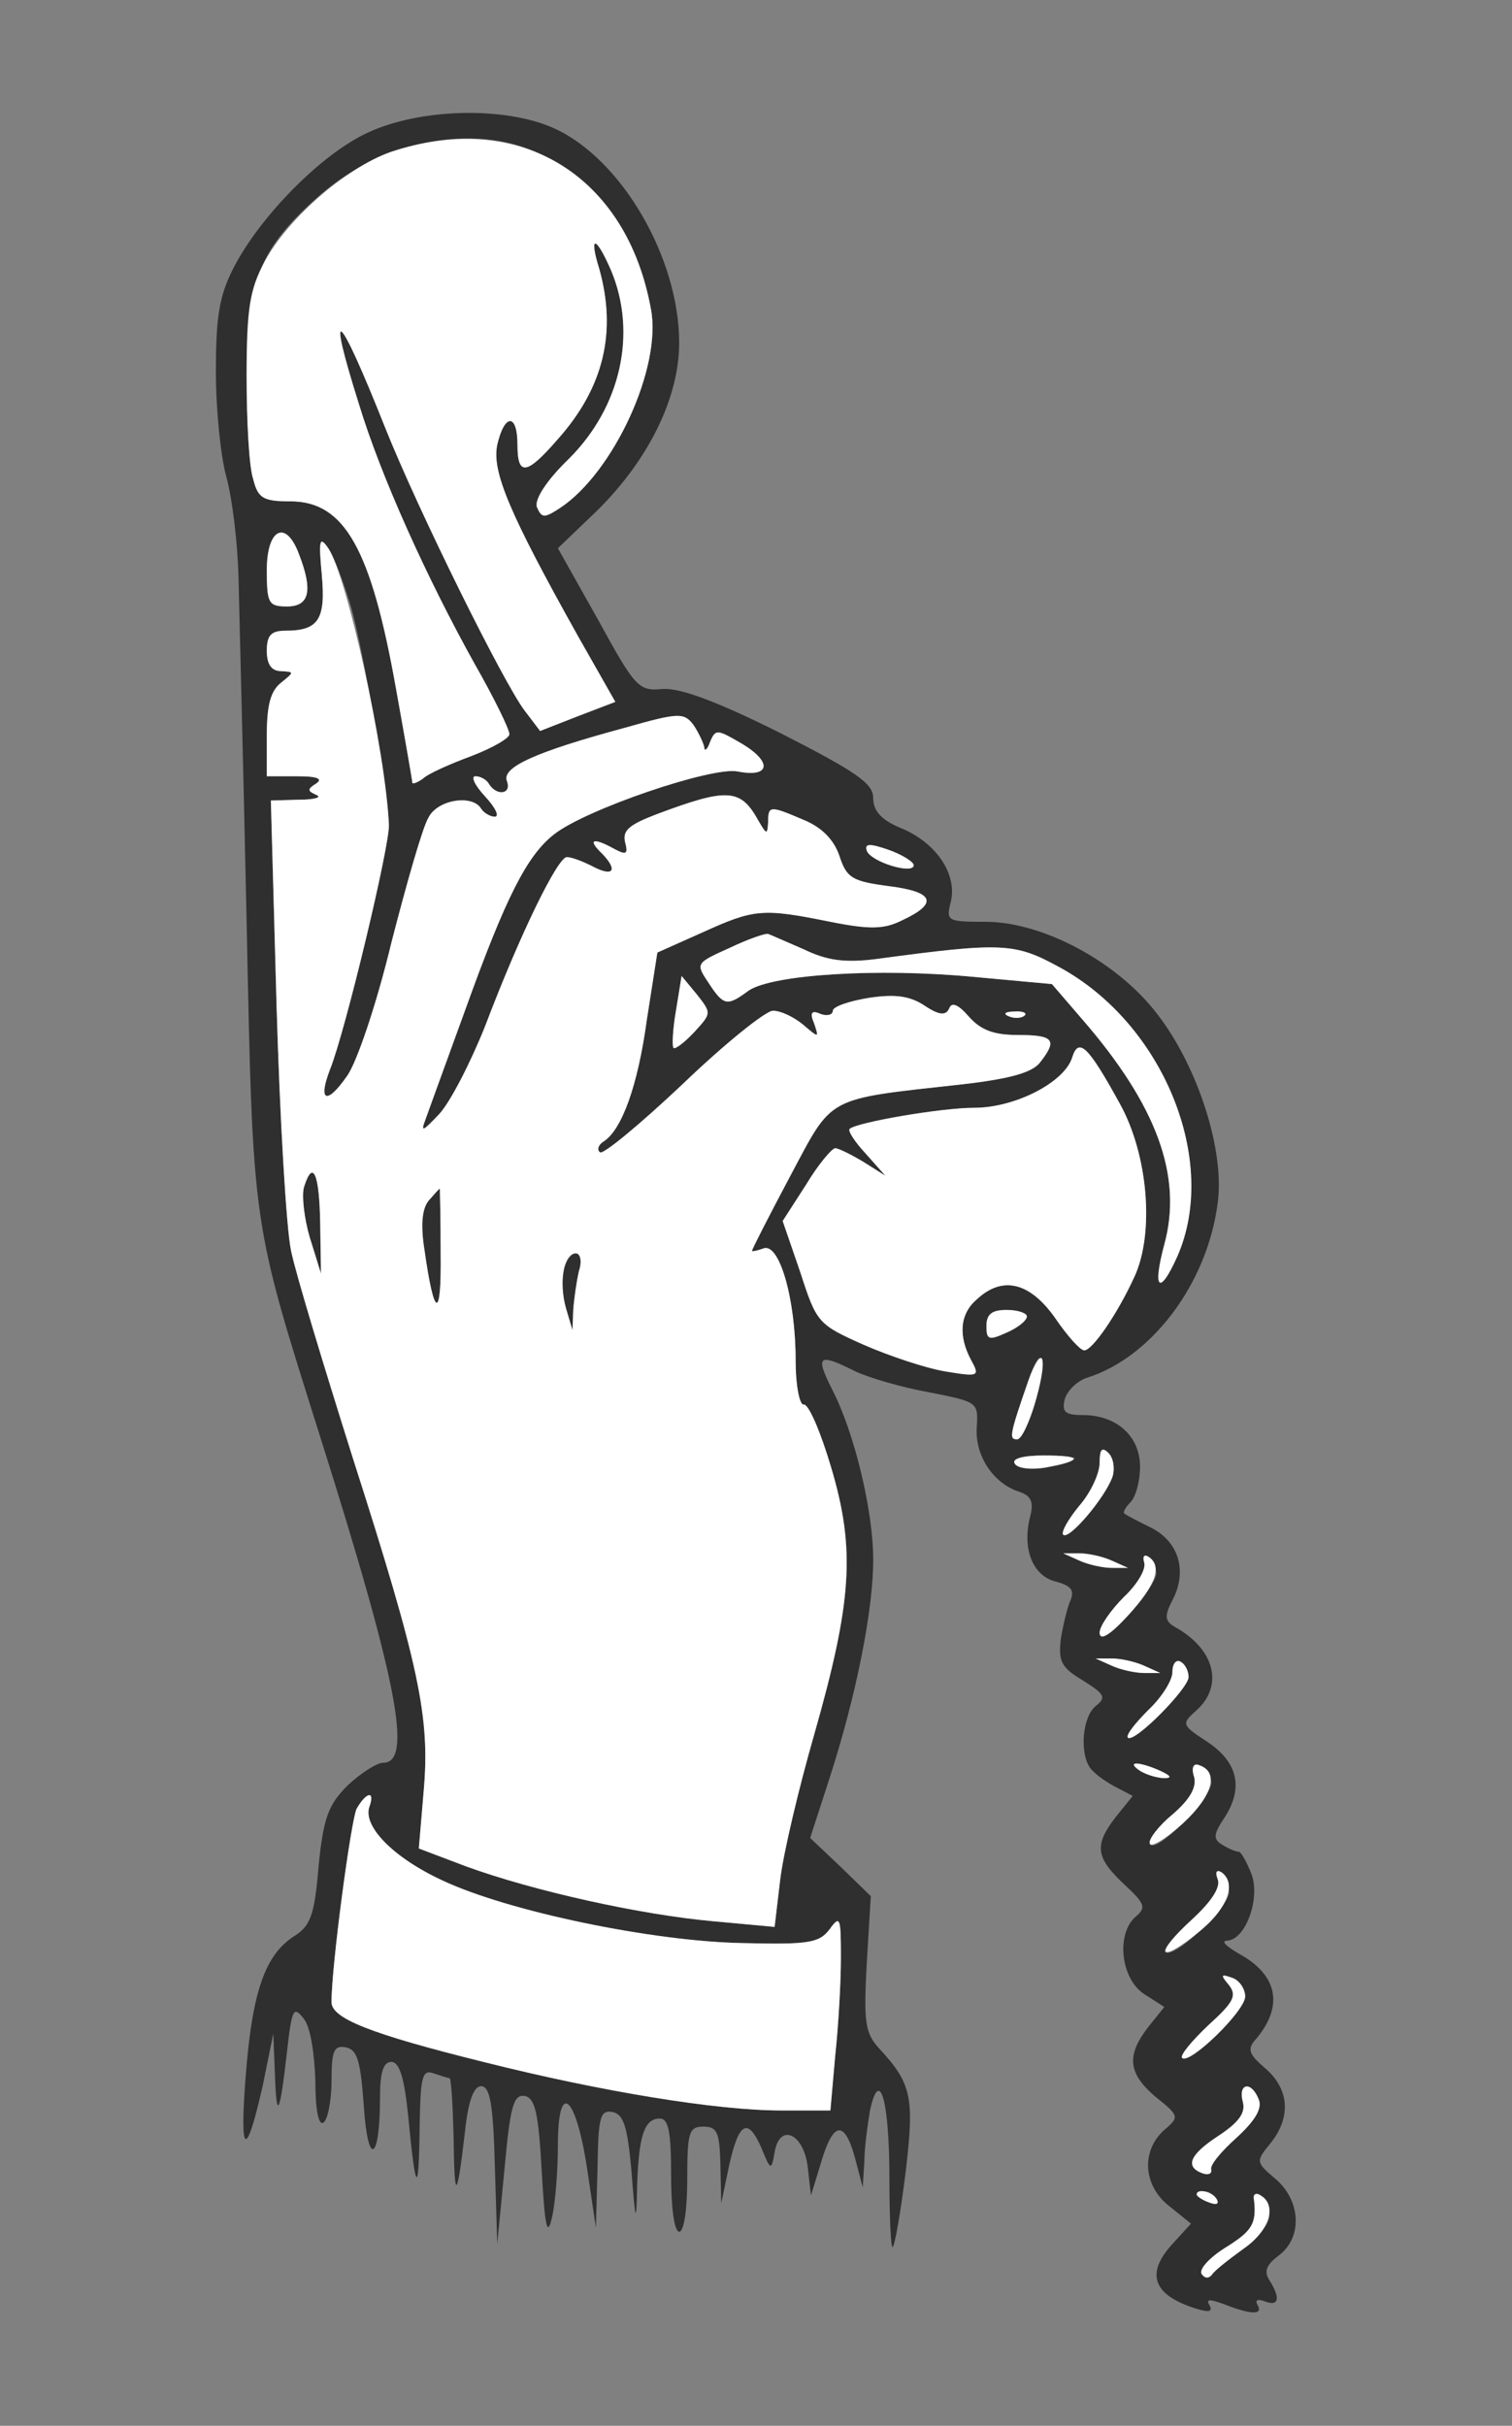
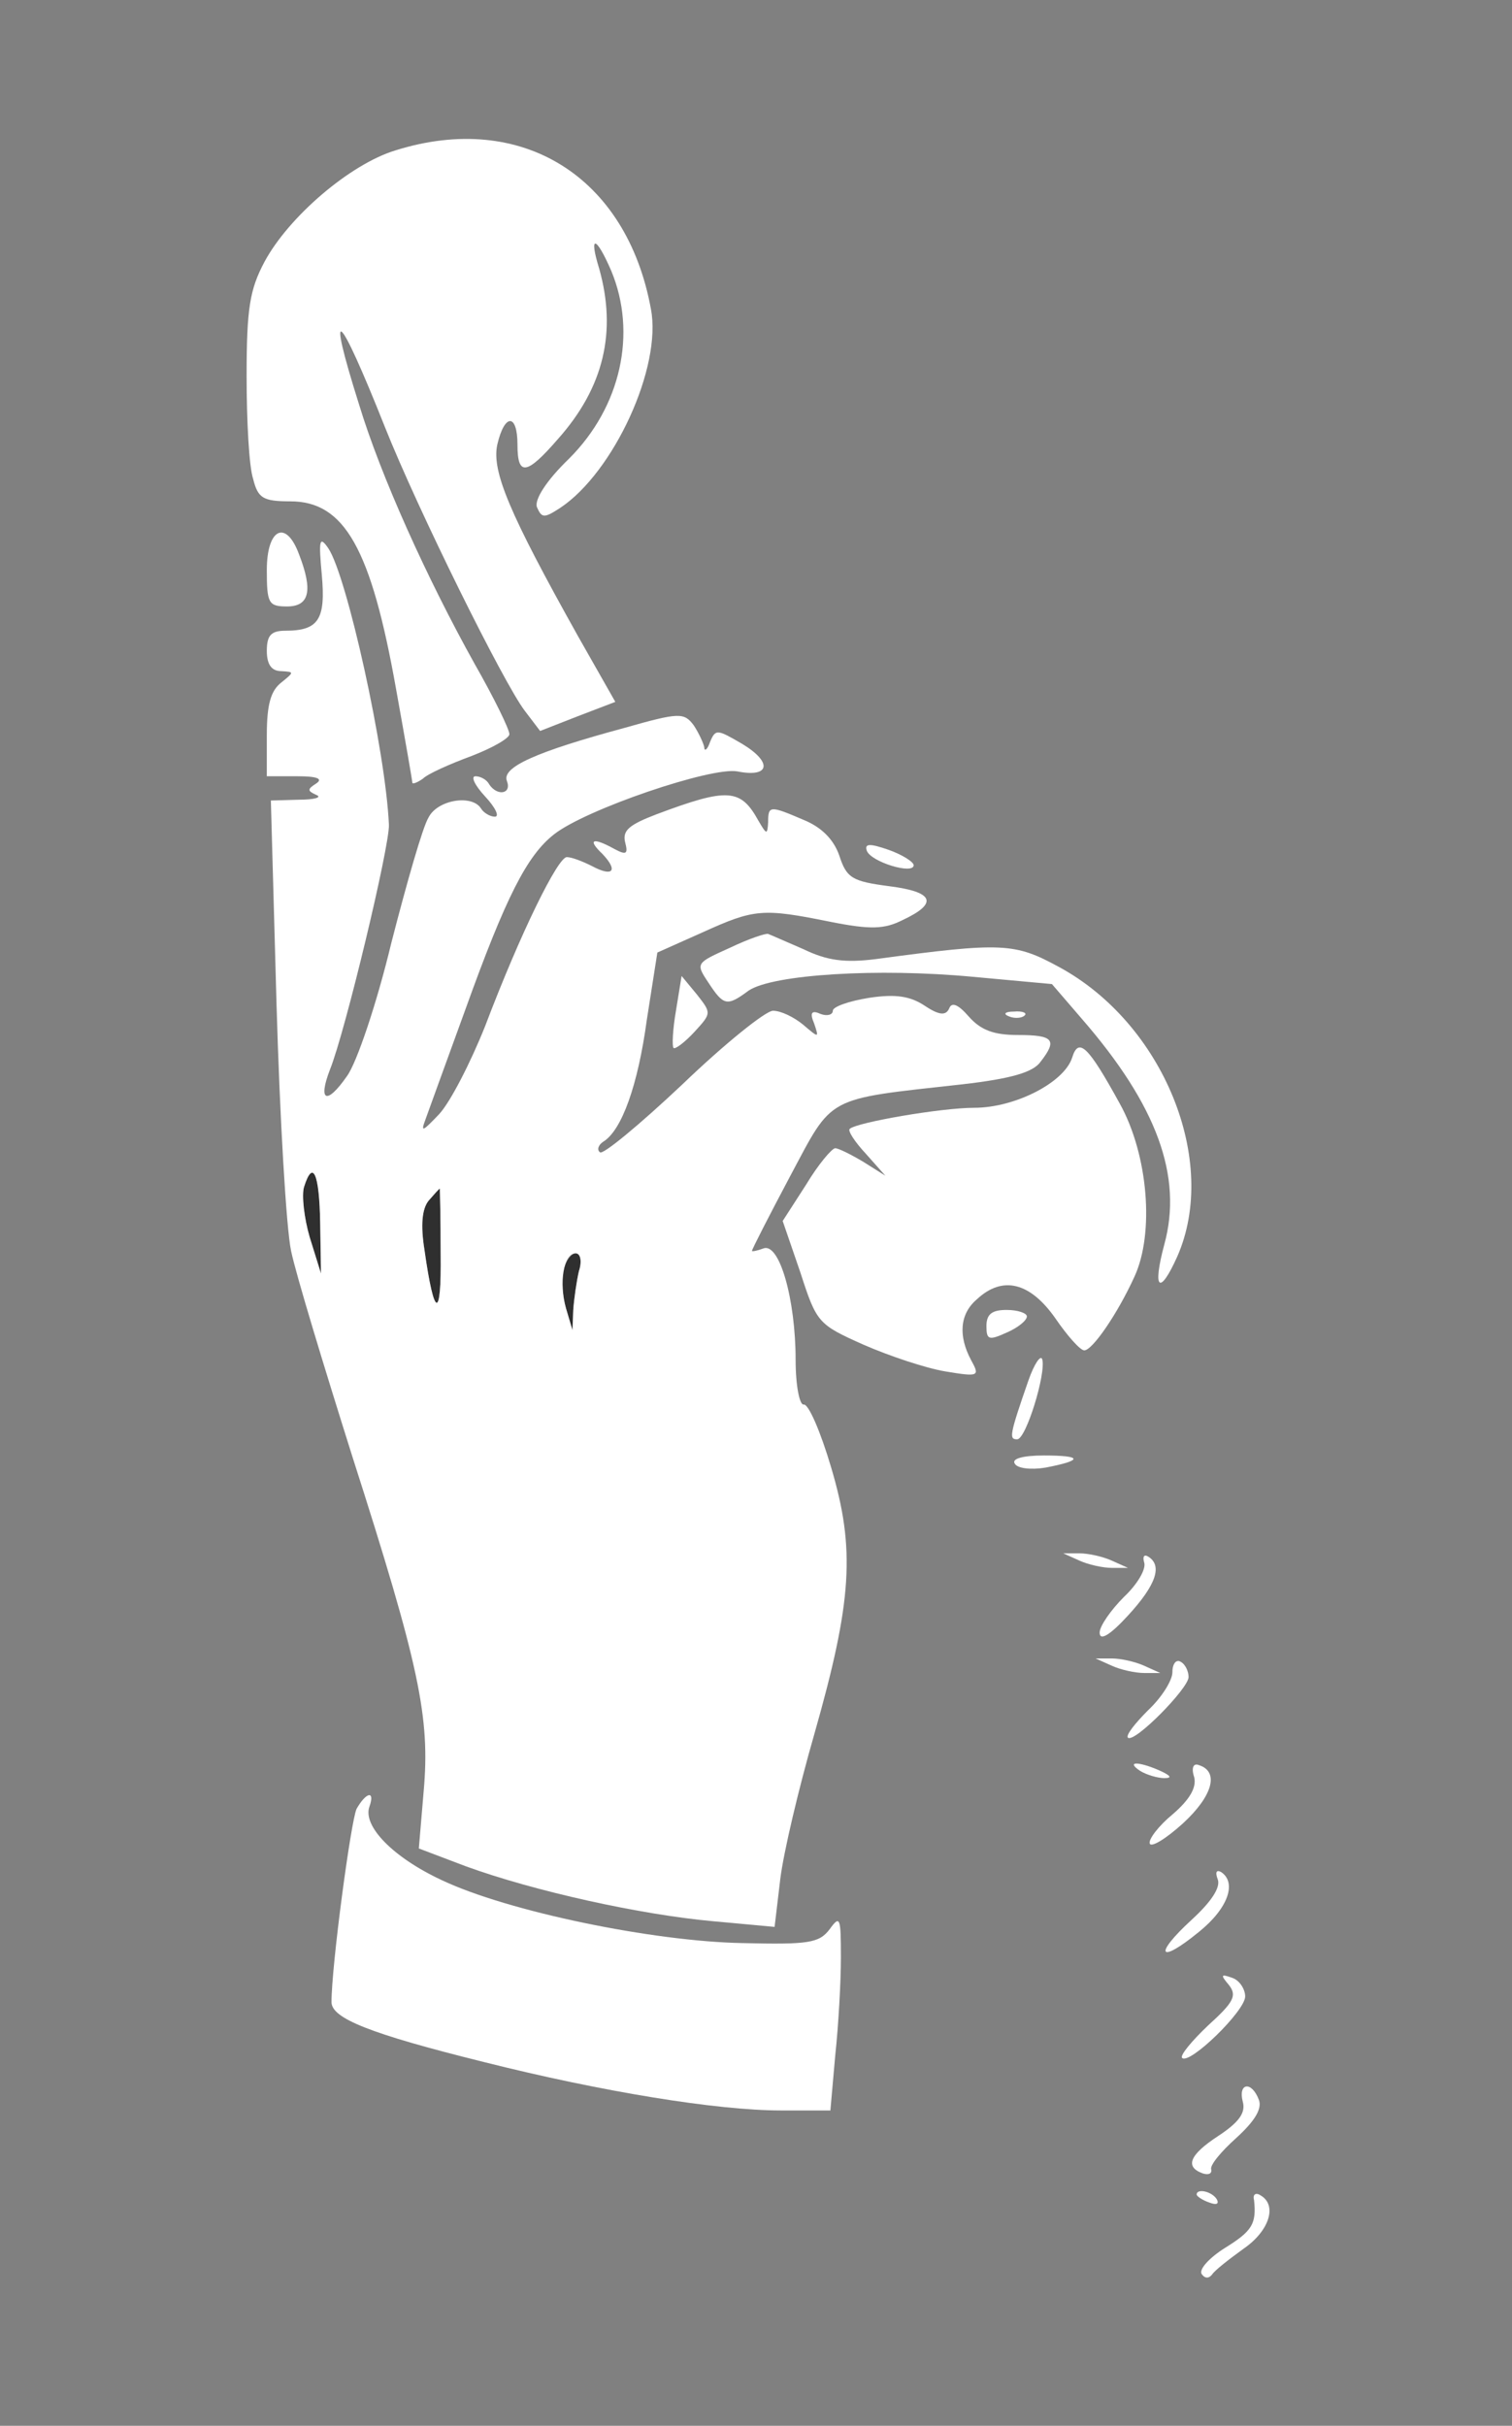
<svg xmlns="http://www.w3.org/2000/svg" version="1.0" width="187pt" height="300pt" viewBox="0 0 187 300" preserveAspectRatio="xMidYMid meet">
  <rect x="0" y="0" width="187" height="300" fill="#808080" stroke="none" />
  <g transform="translate(0,300) scale(0.1,-0.1)" fill="#2F2F2F" stroke="none">
-     <path d="M455 2836 c-57 -26 -133 -103 -166 -167 -18 -35 -22 -61 -22 -129 0 -47 6 -105 13 -130 7 -25 14 -81 15 -125 1 -44 6 -235 10 -425 8 -383 6 -367 92 -640 94 -298 114 -400 77 -400 -8 0 -28 -13 -44 -28 -24 -24 -30 -40 -36 -100 -5 -61 -10 -74 -31 -87 -35 -23 -51 -68 -59 -171 -8 -101 0 -106 21 -13 l13 64 2 -50 c2 -59 6 -51 15 28 6 53 8 57 21 40 8 -10 13 -43 14 -76 0 -36 4 -56 10 -52 5 3 10 26 10 51 0 38 3 45 18 42 14 -3 18 -17 22 -73 5 -76 20 -68 20 11 0 31 4 44 14 44 10 0 16 -19 21 -68 9 -95 13 -99 14 -13 1 62 3 72 17 67 9 -3 18 -6 20 -6 2 0 4 -33 5 -72 1 -82 4 -80 14 5 4 39 11 57 20 57 11 0 15 -22 17 -98 l3 -97 9 93 c7 77 11 92 25 90 13 -3 17 -21 21 -93 4 -71 7 -83 13 -56 4 18 7 58 7 88 0 81 22 63 36 -28 l11 -74 2 73 c1 64 3 73 19 70 13 -3 18 -17 23 -73 5 -65 6 -66 7 -18 2 62 9 83 28 83 11 0 14 -17 14 -70 0 -40 4 -70 10 -70 6 0 10 28 10 65 0 58 2 65 20 65 17 0 20 -7 21 -47 l1 -48 10 48 c12 53 23 59 40 20 11 -27 12 -28 16 -5 6 37 36 24 41 -18 l4 -35 12 39 c15 52 29 55 42 9 l10 -38 2 31 c0 17 4 46 7 64 12 55 24 12 24 -84 0 -49 2 -87 4 -85 3 3 10 44 16 92 11 93 8 110 -33 154 -17 19 -19 32 -15 105 l5 83 -37 36 -38 36 24 74 c33 102 54 208 54 270 0 60 -23 157 -51 211 -21 42 -17 45 29 22 17 -8 58 -20 92 -26 60 -12 60 -12 58 -44 -2 -35 21 -69 53 -79 14 -5 18 -12 13 -31 -10 -39 3 -73 32 -80 19 -5 23 -11 18 -23 -4 -9 -9 -30 -12 -48 -3 -27 0 -35 27 -51 27 -17 30 -21 16 -32 -16 -13 -20 -57 -7 -76 4 -6 17 -16 30 -23 l23 -12 -21 -26 c-27 -35 -25 -50 10 -83 26 -24 28 -29 15 -40 -25 -21 -19 -77 10 -96 l25 -16 -20 -25 c-27 -35 -25 -57 9 -86 30 -24 30 -25 10 -42 -28 -26 -25 -69 8 -94 l26 -21 -21 -23 c-36 -38 -27 -65 27 -82 16 -5 21 -4 17 4 -5 8 0 8 19 1 33 -13 48 -13 40 0 -3 6 1 7 9 4 18 -7 20 4 6 26 -7 11 -4 19 12 31 29 22 27 67 -4 94 -25 21 -25 22 -7 44 26 32 24 67 -6 93 -21 18 -23 24 -11 37 34 41 26 79 -22 105 -15 9 -22 15 -15 16 23 0 42 51 31 82 -6 15 -13 28 -16 28 -4 0 -13 4 -21 9 -11 7 -10 13 4 34 23 36 16 68 -22 93 -32 21 -32 22 -13 39 34 31 22 76 -27 103 -12 7 -13 13 -4 31 20 36 10 73 -24 91 -16 8 -32 16 -34 18 -3 1 1 8 7 14 7 7 12 27 12 44 0 38 -29 64 -71 64 -22 0 -26 4 -22 20 3 10 15 22 27 26 80 25 149 116 162 216 9 64 -24 168 -74 233 -49 65 -142 115 -213 115 -48 0 -49 1 -43 25 8 34 -18 73 -62 91 -24 10 -34 21 -34 37 0 18 -20 32 -114 80 -80 40 -124 56 -146 55 -30 -3 -34 1 -80 85 l-50 89 48 46 c64 63 102 140 102 208 0 105 -71 227 -154 265 -61 28 -167 25 -231 -5z m210 -25 c76 -35 123 -100 140 -193 14 -72 -46 -202 -112 -246 -20 -13 -23 -13 -29 1 -3 9 11 32 40 60 64 64 84 155 52 232 -19 44 -28 45 -15 3 22 -78 6 -147 -51 -211 -39 -45 -50 -46 -50 -7 0 39 -16 39 -25 0 -7 -33 15 -85 100 -237 l46 -81 -47 -18 -46 -18 -19 25 c-26 34 -132 248 -173 351 -58 146 -73 158 -32 28 27 -89 84 -215 143 -321 24 -42 43 -81 43 -87 0 -5 -21 -17 -47 -27 -27 -10 -54 -22 -60 -28 -7 -5 -13 -7 -13 -5 0 2 -9 54 -20 115 -31 175 -64 233 -131 233 -34 0 -40 4 -46 28 -5 15 -8 72 -8 127 0 118 16 158 91 224 77 67 189 89 269 52z m-295 -497 c17 -44 13 -64 -15 -64 -23 0 -25 4 -25 45 0 52 24 63 40 19z m64 -64 c16 -57 45 -226 47 -270 1 -26 -54 -256 -73 -303 -15 -39 -4 -44 21 -8 12 16 37 90 55 165 19 74 39 144 46 155 11 22 54 29 65 11 3 -5 11 -10 17 -10 6 0 1 11 -12 25 -13 14 -18 25 -12 25 6 0 14 -4 17 -10 10 -15 28 -12 22 4 -7 17 35 36 146 66 67 19 73 19 85 3 6 -9 12 -22 13 -27 0 -6 4 -3 7 6 7 17 9 16 40 -2 38 -23 34 -42 -6 -34 -32 6 -188 -47 -227 -78 -33 -26 -59 -76 -110 -218 -23 -63 -45 -124 -49 -135 -6 -16 -3 -14 17 7 14 15 39 64 57 109 44 116 90 209 101 209 6 0 19 -5 31 -11 26 -14 33 -6 13 15 -19 18 -12 21 15 6 15 -8 17 -6 13 9 -3 14 5 21 39 34 88 33 104 32 126 -8 10 -17 11 -18 12 -2 0 21 2 21 44 3 22 -9 37 -24 44 -44 9 -28 16 -32 62 -38 55 -7 61 -21 16 -42 -22 -11 -39 -12 -89 -2 -84 17 -94 16 -158 -13 l-56 -25 -13 -83 c-11 -81 -31 -137 -54 -151 -6 -4 -8 -10 -4 -13 3 -4 49 34 102 84 52 50 103 91 112 91 10 0 26 -8 37 -17 20 -17 20 -17 14 1 -6 14 -3 17 8 12 8 -3 15 -1 15 4 0 5 20 12 45 16 33 5 51 2 69 -10 18 -12 26 -12 30 -3 3 8 11 5 24 -10 15 -17 31 -23 61 -23 44 0 49 -6 28 -33 -9 -13 -36 -21 -97 -28 -171 -19 -159 -13 -213 -114 -26 -49 -47 -90 -47 -92 0 -1 6 0 14 3 20 8 40 -63 40 -138 0 -32 5 -56 10 -55 6 1 21 -34 34 -78 30 -101 26 -165 -21 -330 -19 -66 -38 -146 -42 -179 l-7 -59 -76 7 c-89 8 -221 37 -306 68 l-58 22 6 71 c8 91 -5 154 -88 413 -35 111 -70 226 -76 255 -6 28 -14 166 -18 305 l-7 252 35 1 c19 0 29 3 21 6 -11 5 -11 7 0 14 9 6 1 9 -23 9 l-38 0 0 51 c0 38 5 55 18 65 16 13 16 13 0 14 -12 0 -18 8 -18 25 0 19 5 25 23 25 41 0 50 14 45 69 -4 43 -3 49 8 33 7 -10 19 -42 28 -72z m696 -320 c0 -12 -53 4 -58 18 -3 9 4 9 27 1 17 -6 31 -15 31 -19z m-136 -104 c29 -14 51 -17 90 -12 156 21 171 20 226 -10 129 -70 198 -240 146 -358 -22 -49 -31 -41 -16 15 23 84 -9 172 -102 279 l-37 43 -98 9 c-117 11 -247 3 -277 -17 -27 -20 -31 -19 -50 10 -16 24 -15 24 27 43 23 11 44 18 47 17 3 -1 23 -10 44 -19z m-135 -102 c-12 -13 -24 -22 -26 -20 -2 2 -1 23 3 46 l7 43 19 -23 c18 -23 18 -23 -3 -46z m408 20 c-3 -3 -12 -4 -19 -1 -8 3 -5 6 6 6 11 1 17 -2 13 -5z m118 -109 c35 -63 43 -160 18 -214 -21 -46 -52 -91 -62 -91 -5 0 -21 18 -36 40 -31 44 -65 53 -97 23 -21 -18 -23 -45 -7 -75 11 -20 10 -21 -32 -14 -24 4 -69 19 -101 33 -56 25 -58 27 -78 89 l-22 64 29 45 c15 25 32 45 36 45 4 0 20 -8 35 -17 l27 -17 -24 27 c-14 15 -23 29 -20 31 9 8 113 26 154 26 50 0 111 31 121 62 8 26 20 14 59 -57z m-115 -263 c0 -5 -11 -14 -25 -20 -22 -10 -25 -9 -25 8 0 15 7 20 25 20 14 0 25 -4 25 -8z m10 -108 c-7 -24 -17 -44 -22 -44 -10 0 -10 4 14 73 17 50 23 27 8 -29z m96 -90 c-9 -26 -54 -79 -61 -72 -3 3 6 19 20 36 14 16 25 40 25 53 0 17 3 20 11 12 6 -6 8 -19 5 -29z m-47 22 c-11 -11 -68 -15 -74 -6 -4 6 10 10 36 10 23 0 40 -2 38 -4z m46 -126 l20 -9 -20 0 c-11 0 -29 4 -40 9 l-20 9 20 0 c11 0 29 -4 40 -9z m55 -16 c0 -8 -16 -31 -35 -52 -22 -24 -35 -32 -35 -21 0 8 14 28 30 44 17 16 28 35 25 43 -2 7 0 10 5 7 6 -3 10 -13 10 -21z m-15 -114 l20 -9 -20 0 c-11 0 -29 4 -40 9 l-20 9 20 0 c11 0 29 -4 40 -9z m55 -14 c0 -14 -67 -82 -75 -75 -3 3 9 18 25 34 17 16 30 37 30 47 0 11 5 16 10 13 6 -3 10 -12 10 -19z m-35 -116 c13 -6 15 -9 5 -9 -8 0 -22 4 -30 9 -18 12 -2 12 25 0z m63 -13 c4 -18 -71 -93 -76 -77 -2 5 11 22 28 36 21 18 30 33 27 46 -4 12 -1 18 6 15 7 -2 13 -11 15 -20z m-1041 -31 c-9 -24 29 -63 89 -91 82 -39 262 -76 372 -78 82 -2 95 0 108 17 13 18 14 15 14 -35 0 -30 -3 -84 -7 -121 l-6 -68 -61 0 c-79 0 -221 23 -368 60 -141 35 -188 54 -188 74 0 45 24 224 31 239 12 21 23 23 16 3z m1063 -106 c0 -19 -69 -84 -79 -74 -3 3 12 21 33 40 24 22 36 40 32 50 -3 8 -2 12 4 9 6 -3 10 -15 10 -25z m20 -129 c0 -18 -69 -85 -78 -76 -3 3 12 21 32 40 32 29 36 37 26 50 -11 13 -10 14 4 9 9 -3 16 -14 16 -23z m17 -128 c4 -11 -5 -26 -28 -47 -19 -17 -33 -34 -31 -39 1 -5 -3 -7 -10 -5 -23 8 -17 23 18 46 26 17 35 29 31 43 -6 23 11 26 20 2z m-52 -123 c3 -6 -1 -7 -9 -4 -18 7 -21 14 -7 14 6 0 13 -4 16 -10z m65 -20 c0 -10 -15 -29 -32 -41 -18 -13 -36 -27 -39 -32 -4 -5 -9 -5 -13 1 -3 6 10 20 29 32 34 21 39 30 36 59 -2 7 2 10 8 6 6 -3 11 -15 11 -25z" id="node1" class="node" />
    <path d="M376 1532 c-3 -10 0 -38 7 -62 l14 -45 -1 62 c-1 62 -9 80 -20 45z" id="node2" class="node" />
    <path d="M530 1515 c-8 -10 -10 -30 -5 -61 12 -85 21 -87 20 -5 0 45 -1 81 -1 81 -1 0 -7 -7 -14 -15z" id="node3" class="node" />
    <path d="M697 1430 c-3 -11 -1 -33 3 -48 l8 -27 1 25 c1 14 4 35 7 48 4 12 2 22 -4 22 -5 0 -12 -9 -15 -20z" id="node4" class="node" />
  </g>
  <g transform="translate(0,300) scale(0.1,-0.1)" fill="#FFFFFF" stroke="none">
    <path d="M489 2814 c-56 -17 -132 -82 -162 -138 -18 -34 -22 -57 -22 -141 0 -55 3 -112 8 -127 6 -24 12 -28 46 -28 67 0 100 -58 131 -233 11 -61 20 -113 20 -115 0 -2 6 0 13 5 6 6 33 18 60 28 26 10 47 22 47 27 0 6 -19 45 -43 87 -59 106 -116 232 -143 321 -41 130 -26 118 32 -28 41 -103 147 -317 173 -351 l19 -25 46 18 47 18 -46 81 c-85 152 -107 204 -100 237 9 39 25 39 25 0 0 -39 11 -38 50 7 57 64 73 133 51 211 -13 42 -4 41 15 -3 32 -77 12 -168 -52 -232 -29 -28 -43 -51 -40 -60 6 -14 9 -14 29 -1 66 44 126 174 112 246 -30 164 -160 245 -316 196z" id="node6" class="node" />
-     <path d="M330 2295 c0 -41 2 -45 25 -45 28 0 32 20 15 64 -16 44 -40 33 -40 -19z" id="node7" class="node" />
+     <path d="M330 2295 c0 -41 2 -45 25 -45 28 0 32 20 15 64 -16 44 -40 33 -40 -19" id="node7" class="node" />
    <path d="M398 2289 c5 -55 -4 -69 -45 -69 -18 0 -23 -6 -23 -25 0 -17 6 -25 18 -25 16 -1 16 -1 0 -14 -13 -10 -18 -27 -18 -65 l0 -51 38 0 c24 0 32 -3 23 -9 -11 -7 -11 -9 0 -14 8 -3 -2 -6 -21 -6 l-35 -1 7 -252 c4 -139 12 -277 18 -305 6 -29 41 -144 76 -255 83 -259 96 -322 88 -413 l-6 -71 58 -22 c85 -31 217 -60 306 -68 l76 -7 7 59 c4 33 23 113 42 179 47 165 51 229 21 330 -13 44 -28 79 -34 78 -5 -1 -10 23 -10 55 0 75 -20 146 -40 138 -8 -3 -14 -4 -14 -3 0 2 21 43 47 92 54 101 42 95 213 114 61 7 88 15 97 28 21 27 16 33 -28 33 -30 0 -46 6 -61 23 -13 15 -21 18 -24 10 -4 -9 -12 -9 -30 3 -18 12 -36 15 -69 10 -25 -4 -45 -11 -45 -16 0 -5 -7 -7 -15 -4 -11 5 -14 2 -8 -12 6 -18 6 -18 -14 -1 -11 9 -27 17 -37 17 -9 0 -60 -41 -112 -91 -53 -50 -99 -88 -102 -84 -4 3 -2 9 4 13 23 14 43 70 54 151 l13 83 56 25 c64 29 74 30 158 13 50 -10 67 -9 89 2 45 21 39 35 -16 42 -46 6 -53 10 -62 38 -7 20 -22 35 -44 44 -42 18 -44 18 -44 -3 -1 -16 -2 -15 -12 2 -22 40 -38 41 -126 8 -34 -13 -42 -20 -39 -34 4 -15 2 -17 -13 -9 -27 15 -34 12 -15 -6 20 -21 13 -29 -13 -15 -12 6 -25 11 -31 11 -11 0 -57 -93 -101 -209 -18 -45 -43 -94 -57 -109 -20 -21 -23 -23 -17 -7 4 11 26 72 49 135 51 142 77 192 110 218 39 31 195 84 227 78 40 -8 44 11 6 34 -31 18 -33 19 -40 2 -3 -9 -7 -12 -7 -6 -1 5 -7 18 -13 27 -12 16 -18 16 -85 -3 -111 -30 -153 -49 -146 -66 6 -16 -12 -19 -22 -4 -3 6 -11 10 -17 10 -6 0 -1 -11 12 -25 13 -14 18 -25 12 -25 -6 0 -14 5 -17 10 -11 18 -54 11 -65 -11 -7 -11 -27 -81 -46 -155 -18 -75 -43 -149 -55 -165 -25 -36 -36 -31 -21 8 19 47 74 277 73 303 -4 91 -52 308 -75 342 -11 16 -12 10 -8 -33z m-2 -802 l1 -62 -14 45 c-7 24 -10 52 -7 62 11 35 19 17 20 -45z m149 -38 c1 -82 -8 -80 -20 5 -5 31 -3 51 5 61 7 8 13 15 14 15 0 0 1 -36 1 -81z m171 -21 c-3 -13 -6 -34 -7 -48 l-1 -25 -8 27 c-9 31 -3 68 12 68 6 0 8 -10 4 -22z" id="node8" class="node" />
    <path d="M1072 1948 c5 -14 58 -30 58 -18 0 4 -14 13 -31 19 -23 8 -30 8 -27 -1z" id="node9" class="node" />
    <path d="M903 1828 c-42 -19 -43 -19 -27 -43 19 -29 23 -30 50 -10 30 20 160 28 277 17 l98 -9 37 -43 c93 -107 125 -195 102 -279 -15 -56 -6 -64 16 -15 52 118 -17 288 -146 358 -55 30 -70 31 -226 10 -39 -5 -61 -2 -90 12 -21 9 -41 18 -44 19 -3 1 -24 -6 -47 -17z" id="node10" class="node" />
    <path d="M836 1750 c-4 -23 -5 -44 -3 -46 2 -2 14 7 26 20 21 23 21 23 3 46 l-19 23 -7 -43z" id="node11" class="node" />
    <path d="M1248 1743 c7 -3 16 -2 19 1 4 3 -2 6 -13 5 -11 0 -14 -3 -6 -6z" id="node12" class="node" />
    <path d="M1326 1692 c-10 -31 -71 -62 -121 -62 -41 0 -145 -18 -154 -26 -3 -2 6 -16 20 -31 l24 -27 -27 17 c-15 9 -31 17 -35 17 -4 0 -21 -20 -36 -45 l-29 -45 22 -64 c20 -62 22 -64 78 -89 32 -14 77 -29 101 -33 42 -7 43 -6 32 14 -16 30 -14 57 7 75 32 30 66 21 97 -23 15 -22 31 -40 36 -40 10 0 41 45 62 91 25 54 17 151 -18 214 -39 71 -51 83 -59 57z" id="node13" class="node" />
    <path d="M1220 1360 c0 -17 3 -18 25 -8 14 6 25 15 25 20 0 4 -11 8 -25 8 -18 0 -25 -5 -25 -20z" id="node14" class="node" />
    <path d="M1272 1293 c-24 -69 -24 -73 -14 -73 11 0 36 82 31 99 -2 6 -10 -6 -17 -26z" id="node15" class="node" />
-     <path d="M1360 1191 c0 -13 -11 -37 -25 -53 -14 -17 -23 -33 -20 -36 7 -7 52 46 61 72 3 10 1 23 -5 29 -8 8 -11 5 -11 -12z" id="node16" class="node" />
    <path d="M1255 1190 c3 -6 20 -8 38 -5 47 9 46 15 -2 15 -26 0 -40 -4 -36 -10z" id="node17" class="node" />
    <path d="M1335 1070 c11 -5 29 -9 40 -9 l20 0 -20 9 c-11 5 -29 9 -40 9 l-20 0 20 -9z" id="node18" class="node" />
    <path d="M1415 1068 c3 -8 -8 -27 -25 -43 -16 -16 -30 -36 -30 -44 0 -11 13 -3 35 21 35 38 43 62 25 73 -5 3 -7 0 -5 -7z" id="node19" class="node" />
    <path d="M1375 940 c11 -5 29 -9 40 -9 l20 0 -20 9 c-11 5 -29 9 -40 9 l-20 0 20 -9z" id="node20" class="node" />
    <path d="M1450 932 c0 -10 -13 -31 -30 -47 -16 -16 -28 -31 -25 -34 8 -7 75 61 75 75 0 7 -4 16 -10 19 -5 3 -10 -2 -10 -13z" id="node21" class="node" />
    <path d="M1410 810 c8 -5 22 -9 30 -9 10 0 8 3 -5 9 -27 12 -43 12 -25 0z" id="node22" class="node" />
    <path d="M1477 802 c3 -13 -6 -28 -27 -46 -17 -14 -30 -31 -28 -36 2 -5 20 6 41 25 37 34 45 64 20 72 -7 3 -10 -3 -6 -15z" id="node23" class="node" />
    <path d="M441 763 c-7 -15 -31 -194 -31 -239 0 -20 47 -39 188 -74 147 -37 289 -60 368 -60 l61 0 6 68 c4 37 7 91 7 121 0 50 -1 53 -14 35 -13 -17 -26 -19 -108 -17 -110 2 -290 39 -372 78 -60 28 -98 67 -89 91 7 20 -4 18 -16 -3z" id="node24" class="node" />
    <path d="M1506 676 c4 -10 -8 -28 -32 -50 -48 -44 -41 -56 9 -15 36 29 47 61 27 74 -6 3 -7 -1 -4 -9z" id="node25" class="node" />
    <path d="M1520 545 c10 -13 6 -21 -26 -50 -20 -19 -35 -37 -32 -40 9 -9 78 58 78 76 0 9 -7 20 -16 23 -14 5 -15 4 -4 -9z" id="node26" class="node" />
    <path d="M1537 401 c4 -14 -5 -26 -31 -43 -35 -23 -41 -38 -18 -46 7 -2 11 0 10 5 -2 5 12 22 31 39 23 21 32 36 28 47 -9 24 -26 21 -20 -2z" id="node27" class="node" />
    <path d="M1480 286 c0 -2 7 -7 16 -10 8 -3 12 -2 9 4 -6 10 -25 14 -25 6z" id="node28" class="node" />
    <path d="M1551 279 c3 -29 -2 -38 -36 -59 -19 -12 -32 -26 -29 -32 4 -6 9 -6 13 -1 3 5 21 19 39 32 32 22 42 54 21 66 -6 4 -10 1 -8 -6z" id="node29" class="node" />
  </g>
</svg>